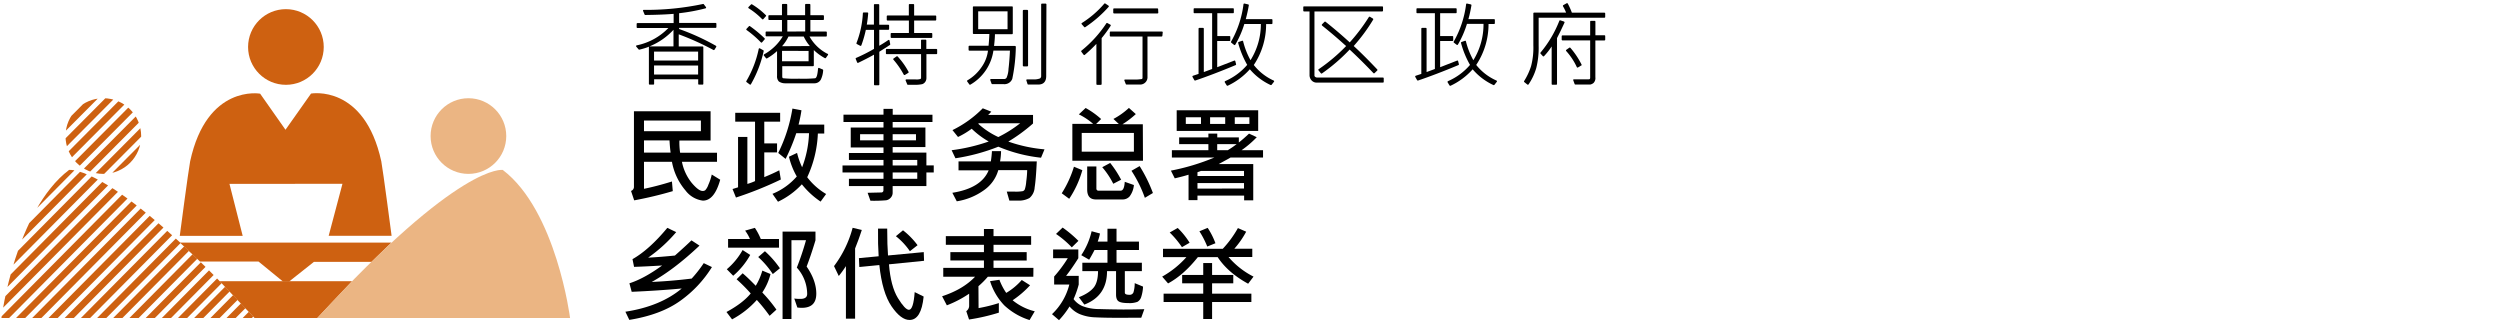
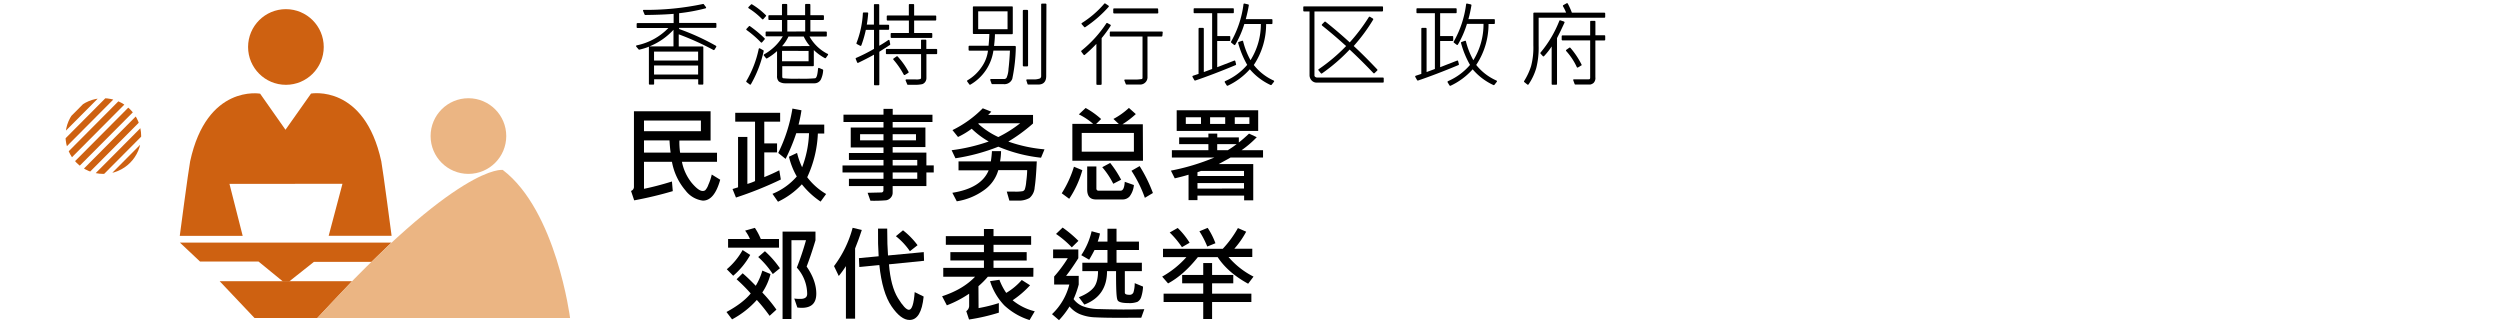
<svg xmlns="http://www.w3.org/2000/svg" id="Layer_1" data-name="Layer 1" viewBox="0 0 1174.31 152.11">
  <defs>
    <style>.cls-1{fill:none;}.cls-2{fill:#ce6111;}.cls-3{fill:#ebb583;}.cls-4{clip-path:url(#clip-path);}.cls-5{clip-path:url(#clip-path-2);}</style>
    <clipPath id="clip-path">
      <circle class="cls-1" cx="48.54" cy="63.91" r="17.77" />
    </clipPath>
    <clipPath id="clip-path-2">
-       <path class="cls-1" d="M32.43,79.83s20-3.69,87.13,69.55H.67S7.21,99,32.43,79.83Z" />
-     </clipPath>
+       </clipPath>
  </defs>
  <path d="M336.12,10.78H319V6.21a85.63,85.63,0,0,0,12.4-2.29.37.37,0,0,0,.2-.59l-1-1.32a.36.36,0,0,0-.37-.14,129,129,0,0,1-27.84,2.77.32.32,0,0,0-.31.16.36.36,0,0,0,0,.36l.69,1.65a.38.38,0,0,0,.35.23c5.26-.06,9.73-.24,13.3-.53v4.34h-17a.38.38,0,0,0-.37.37v1.56a.38.38,0,0,0,.37.37h14.54a28.6,28.6,0,0,1-14.87,8.15.38.38,0,0,0-.29.24.41.41,0,0,0,.07.37l1.09,1.28a.37.37,0,0,0,.37.13,32.08,32.08,0,0,0,4.62-1.43.38.38,0,0,0-.15.3V39.37a.37.37,0,0,0,.37.38h1.72a.37.37,0,0,0,.37-.38V37.24h20.7v2.13a.37.37,0,0,0,.37.38H330a.37.37,0,0,0,.37-.38V22.19a.37.37,0,0,0-.37-.37H318.82v-5.7a129.63,129.63,0,0,1,16.3,7.36.36.36,0,0,0,.49-.13l.83-1.32a.37.37,0,0,0,0-.29.35.35,0,0,0-.17-.24A108,108,0,0,0,319,13.63v-.54h17.13a.38.38,0,0,0,.38-.38V11.16A.38.38,0,0,0,336.12,10.78Zm-8.2,20V35l-20.7,0V30.76Zm-20.7-2.33V24.25h20.7v4.18ZM316.35,14v7.79H305.08A31.36,31.36,0,0,0,316.35,14Z" />
  <path d="M358,9a.39.39,0,0,0,.27.11h0a.34.34,0,0,0,.27-.12l1.13-1.28a.36.36,0,0,0,.19-.33v0a.38.38,0,0,0-.22-.34,34.21,34.21,0,0,0-6.4-5,.38.38,0,0,0-.46.06L351.6,3.29a.4.4,0,0,0-.11.31.46.46,0,0,0,.17.28A34.37,34.37,0,0,1,358,9Z" />
  <path d="M388.68,25.24l-.08,0a20.35,20.35,0,0,1-8.35-8.07H388a.38.38,0,0,0,.38-.38V15.19a.38.38,0,0,0-.38-.38h-7.35V9.39h6a.37.37,0,0,0,.37-.38V7.52a.37.37,0,0,0-.37-.37h-6V2.24a.38.38,0,0,0-.38-.38h-1.72a.38.38,0,0,0-.37.38V7.15h-8.4V2.24a.38.38,0,0,0-.38-.38h-1.71a.38.38,0,0,0-.38.38V7.15h-6a.38.38,0,0,0-.38.37V9a.38.38,0,0,0,.38.38h6v5.42H360a.37.37,0,0,0-.37.38v1.52a.36.36,0,0,0,.37.37h7.7a23.62,23.62,0,0,1-8.77,8.45.38.38,0,0,0-.19.26.4.4,0,0,0,.07.3l1,1.26a.38.38,0,0,0,.48.09A27.77,27.77,0,0,0,365,24V35.63a3.42,3.42,0,0,0,.82,2.6.27.27,0,0,0,.08.07,5.17,5.17,0,0,0,2.79.83h13.78a3.38,3.38,0,0,0,3.14-1.84,11.61,11.61,0,0,0,1.05-4.3.36.36,0,0,0-.23-.36l-1.65-.7a.38.38,0,0,0-.33,0,.39.39,0,0,0-.19.28c-.24,2.62-.58,4.4-1.41,4.56a64.65,64.65,0,0,1-7.58.19,55.26,55.26,0,0,1-7.41-.21c-.11,0-.42-.13-.42-.9V31.09h14.46a.38.38,0,0,0,.37-.37v-7.2a24.42,24.42,0,0,0,5.19,3.79.39.39,0,0,0,.49-.11l.88-1.27a.38.38,0,0,0,.15-.3v0A.38.38,0,0,0,388.68,25.24Zm-8.87-1.32v4.87l-12.47,0v-4.9Zm-9.44-6.77h7.16a19.57,19.57,0,0,0,2.88,4.48l-13.07.08A19.36,19.36,0,0,0,370.37,17.15Zm-.55-2.34V9.39h8.4v5.39Z" />
  <path d="M357.41,19.91a.39.39,0,0,0,.27.11h0a.37.37,0,0,0,.28-.13l1.19-1.38a.38.38,0,0,0,0-.52,58.16,58.16,0,0,0-6.85-5.68.37.37,0,0,0-.49,0l-1.16,1.25a.36.36,0,0,0-.09.3.35.35,0,0,0,.15.26A47.82,47.82,0,0,1,357.41,19.91Z" />
  <path d="M356.94,22.72a.4.4,0,0,0-.34,0,.36.36,0,0,0-.21.27,49.88,49.88,0,0,1-5.81,15.08.39.39,0,0,0,.1.49l1.49,1.12a.36.36,0,0,0,.23.08h.07a.36.36,0,0,0,.25-.18,55,55,0,0,0,6-15.57.38.38,0,0,0-.19-.41Z" />
  <path d="M416.93,9.65h10v5.86h-8.19a.38.38,0,0,0-.37.37v1.56a.38.38,0,0,0,.37.37h18.8a.38.38,0,0,0,.38-.37V15.88a.38.38,0,0,0-.38-.37h-8.15V9.65h10a.38.38,0,0,0,.38-.38V7.66a.38.38,0,0,0-.38-.38h-10v-5A.37.37,0,0,0,429,1.9h-1.72a.37.37,0,0,0-.38.37v5h-10a.38.38,0,0,0-.37.38V9.27A.38.38,0,0,0,416.93,9.65Z" />
  <path d="M439.8,23h-4.68V19a.37.37,0,0,0-.38-.37H433a.37.37,0,0,0-.37.37v4H416.5a.38.38,0,0,0-.37.37v1.69a.38.38,0,0,0,.37.37h16.15v11a.83.83,0,0,1-.24.65,6.07,6.07,0,0,1-2.29.23h-4.4a.37.37,0,0,0-.31.17.39.39,0,0,0,0,.35l.73,1.78a.38.38,0,0,0,.35.23h2.86l.72,0a16.13,16.13,0,0,0,3.07-.3,2.73,2.73,0,0,0,1.45-1.06,3.1,3.1,0,0,0,.57-1.87V25.44h4.68a.38.38,0,0,0,.37-.37V23.38A.38.38,0,0,0,439.8,23Z" />
  <path d="M418.16,20.73l-.33-1.68a.37.37,0,0,0-.23-.28.39.39,0,0,0-.36.05c-1.32.94-2.85,1.86-4.23,2.68V14h4.25a.38.38,0,0,0,.38-.37V12a.38.38,0,0,0-.38-.38H413V2.3a.38.38,0,0,0-.38-.37h-1.75a.37.37,0,0,0-.37.37v9.24h-3.34c.3-1.74.52-3.52.65-5.28a.37.37,0,0,0-.1-.28.36.36,0,0,0-.27-.12h-1.76a.38.38,0,0,0-.37.36,44.79,44.79,0,0,1-3,14,.38.38,0,0,0,.18.47l1.58.83a.42.42,0,0,0,.31,0,.4.4,0,0,0,.22-.22,53.79,53.79,0,0,0,2.1-7.26h3.84v8.92a80.4,80.4,0,0,1-8.39,4.24.36.36,0,0,0-.2.48l.66,1.62a.36.36,0,0,0,.21.21.39.39,0,0,0,.3,0c2.84-1.37,5.22-2.59,7.42-3.83v14a.38.38,0,0,0,.38.38h1.75a.37.37,0,0,0,.37-.38V24.31c.92-.6,1.81-1.16,2.66-1.7L418,21.12A.38.38,0,0,0,418.16,20.73Z" />
  <path d="M426.79,33.79a.28.28,0,0,0-.08-.15,34.31,34.31,0,0,0-5.07-7.11.37.37,0,0,0-.49-.05l-1.42,1a.35.35,0,0,0-.16.26.38.38,0,0,0,.09.29,38,38,0,0,1,4.84,7,.36.36,0,0,0,.23.19h.1a.35.35,0,0,0,.2,0l1.61-1A.35.35,0,0,0,426.79,33.79Z" />
  <path d="M476.78,21.59h-9.85c.22-1.93.39-3.7.42-5.53h8a.38.38,0,0,0,.38-.38V3.36a.37.37,0,0,0-.38-.37h-18a.37.37,0,0,0-.37.37V15.58a.38.38,0,0,0,.37.38h7.38c-.07,1.88-.2,3.7-.38,5.53h-9a.38.38,0,0,0-.38.37v1.56a.38.38,0,0,0,.38.37h8.73a16.74,16.74,0,0,1-2.93,7.61,20.54,20.54,0,0,1-6.72,6.33.35.35,0,0,0-.17.25.33.33,0,0,0,.06.29l1,1.39a.39.39,0,0,0,.31.15.31.31,0,0,0,.18-.05,22.07,22.07,0,0,0,10.82-16h7.77c-.17,3.35-.39,6.24-.68,8.6a11.69,11.69,0,0,1-.92,4.19,1.36,1.36,0,0,1-1.15.57h-6.14a.38.38,0,0,0-.36.5l.6,1.65a.37.37,0,0,0,.35.25h5.27a3.94,3.94,0,0,0,4.12-2.48A79,79,0,0,0,477.16,22a.36.36,0,0,0-.11-.26A.39.39,0,0,0,476.78,21.59Zm-17.3-7.87V5.32h13.79v8.4Z" />
  <path d="M491.42,1.81a.36.36,0,0,0-.26-.11h-1.72a.38.38,0,0,0-.38.37V35.66a1.37,1.37,0,0,1-.53,1.17,8.06,8.06,0,0,1-3.49.45h-2.57a.42.42,0,0,0-.31.15.37.37,0,0,0-.05.34l.53,1.68a.37.37,0,0,0,.36.26h4.75c1.68,0,3.68-.7,3.68-4l.1-33.6A.36.36,0,0,0,491.42,1.81Z" />
  <rect x="480.44" y="4.64" width="2.47" height="26.55" rx="0.38" />
  <path d="M523.29,6.31h20.42a.36.36,0,0,0,.37-.4L544,4.29a.37.37,0,0,0-.37-.35H523.29a.38.38,0,0,0-.37.38V5.94A.38.38,0,0,0,523.29,6.31Z" />
  <path d="M509.27,12.69a.34.34,0,0,0,.28.13.42.42,0,0,0,.21-.06,56.5,56.5,0,0,0,11-9.55.4.4,0,0,0,.09-.3.41.41,0,0,0-.17-.26l-1.49-1a.37.37,0,0,0-.48.07,45.88,45.88,0,0,1-10.52,9.08.37.37,0,0,0-.18.26.4.4,0,0,0,.09.3Z" />
  <path d="M546.07,14.94a.37.37,0,0,0-.28-.13H521.67a.38.38,0,0,0-.37.38v1.58a.38.38,0,0,0,.37.38h15v19.3a.65.65,0,0,1-.32.67,19.92,19.92,0,0,1-4.23.23h-3.64a.38.38,0,0,0-.31.16.39.39,0,0,0,0,.35l.63,1.61a.38.38,0,0,0,.35.24h6.69A3.44,3.44,0,0,0,539,36V17.15h6.63a.38.38,0,0,0,.37-.34l.16-1.58A.34.34,0,0,0,546.07,14.94Z" />
  <path d="M521.74,11.83a.37.37,0,0,0-.18-.24l-1.39-.76a.38.38,0,0,0-.49.12A55.81,55.81,0,0,1,508,23.78a.38.38,0,0,0-.07.52L509,25.72a.37.37,0,0,0,.54.06A66.24,66.24,0,0,0,515,20.61V39.47a.38.38,0,0,0,.37.38h1.72a.38.38,0,0,0,.38-.38V17.9a58.21,58.21,0,0,0,4.23-5.78A.34.34,0,0,0,521.74,11.83Z" />
  <path d="M580.61,30.13l-.36-1.42a.37.37,0,0,0-.2-.24.35.35,0,0,0-.3,0l-8,3.1V19.26h5.77a.37.37,0,0,0,.38-.37V17.3a.38.38,0,0,0-.38-.37H571.8V6.21h7.39a.36.36,0,0,0,.37-.37V4.25a.37.37,0,0,0-.37-.37H561.05a.37.37,0,0,0-.37.37V5.84a.36.36,0,0,0,.37.37h8.32V32.4l-3.91,1.45V13.47a.37.37,0,0,0-.38-.37h-1.72a.37.37,0,0,0-.37.37V34.71l-2.62.87a.41.41,0,0,0-.23.22.4.4,0,0,0,0,.32l.86,1.52a.39.39,0,0,0,.33.19l.12,0c5.71-1.94,12.07-4.37,18.92-7.24A.38.38,0,0,0,580.61,30.13Z" />
  <path d="M598.49,38.09a.4.4,0,0,0-.21-.25,25,25,0,0,1-9.34-7.31,34.53,34.53,0,0,0,5.79-19.23h2.6a.37.37,0,0,0,.37-.37V9.37a.37.37,0,0,0-.37-.37H585.17c.58-2.13,1.06-4.32,1.43-6.5a.38.38,0,0,0-.29-.43l-1.75-.4a.38.38,0,0,0-.46.32,47.37,47.37,0,0,1-5.83,17.57.38.38,0,0,0,.09.48l1.32,1.06a.38.38,0,0,0,.31.07.35.35,0,0,0,.25-.18,44.94,44.94,0,0,0,4.25-9.72h7.77a31.91,31.91,0,0,1-4.86,17,35.65,35.65,0,0,1-3.48-8.88.39.39,0,0,0-.19-.24.4.4,0,0,0-.3,0l-1.59.56a.39.39,0,0,0-.24.45,43.16,43.16,0,0,0,4.24,10.31,28.59,28.59,0,0,1-10.33,7.62.39.39,0,0,0-.21.23.37.37,0,0,0,0,.31l.9,1.46a.38.38,0,0,0,.32.18.47.47,0,0,0,.16,0,32.27,32.27,0,0,0,10.4-7.73,28.55,28.55,0,0,0,9.76,7.4.39.39,0,0,0,.46-.11l1.09-1.39A.4.4,0,0,0,598.49,38.09Z" />
  <path d="M649.59,36.42h-30.8a1.56,1.56,0,0,1-1-.3.83.83,0,0,1-.36-.75v-30h31.84a.37.37,0,0,0,.37-.37V3.36a.37.37,0,0,0-.37-.37H612.55a.36.36,0,0,0-.37.37V5a.36.36,0,0,0,.37.37h2.57V35.16a3.65,3.65,0,0,0,1,2.65,3.2,3.2,0,0,0,2.33,1h31.15a.38.38,0,0,0,.37-.37V36.8A.38.38,0,0,0,649.59,36.42Z" />
  <path d="M619.25,32.74a.34.34,0,0,0,.08.29l1.12,1.39a.38.38,0,0,0,.29.14.36.36,0,0,0,.22-.07,83.75,83.75,0,0,0,13-11.21c3.55,3.31,7.31,7,11.17,11.07a.39.39,0,0,0,.27.11.37.37,0,0,0,.26-.11l1.26-1.22a.37.37,0,0,0,0-.52c-4-4.22-7.69-7.93-11.05-11A81.39,81.39,0,0,0,645,9.24a.38.38,0,0,0-.12-.52l-1.39-.85a.35.35,0,0,0-.28,0,.37.37,0,0,0-.24.17A85.27,85.27,0,0,1,634,19.91c-3.57-3.28-7.38-6.53-11.34-9.67a.37.37,0,0,0-.49,0L621,11.41a.4.4,0,0,0-.12.29A.42.42,0,0,0,621,12c4,3.2,7.8,6.44,11.3,9.64a82.64,82.64,0,0,1-12.89,10.87A.35.35,0,0,0,619.25,32.74Z" />
  <path d="M685.28,30.13l-.37-1.42a.33.33,0,0,0-.19-.24.37.37,0,0,0-.31,0l-7.94,3.1V19.26h5.77a.36.36,0,0,0,.37-.37V17.3a.37.37,0,0,0-.37-.37h-5.77V6.21h7.39a.37.37,0,0,0,.37-.37V4.25a.38.38,0,0,0-.37-.37H665.72a.38.38,0,0,0-.38.37V5.84a.37.37,0,0,0,.38.37H674V32.4l-3.9,1.45V13.47a.37.37,0,0,0-.38-.37H668a.37.37,0,0,0-.37.37V34.71l-2.62.87a.39.39,0,0,0-.23.22.4.4,0,0,0,0,.32l.86,1.52a.37.37,0,0,0,.33.19l.12,0c5.71-1.94,12.08-4.38,18.92-7.24A.39.39,0,0,0,685.28,30.13Z" />
  <path d="M703.15,38.09a.37.37,0,0,0-.21-.25,25.07,25.07,0,0,1-9.53-7.34,34.53,34.53,0,0,0,5.79-19.23h2.6a.38.38,0,0,0,.37-.38V9.34A.37.37,0,0,0,701.8,9H689.74a58.14,58.14,0,0,0,1.43-6.51.38.38,0,0,0-.29-.42l-1.75-.4a.39.39,0,0,0-.3.06.38.38,0,0,0-.16.26,47.43,47.43,0,0,1-5.83,17.57.38.38,0,0,0,.09.48l1.32,1a.38.38,0,0,0,.3.08.37.37,0,0,0,.26-.18,45.43,45.43,0,0,0,4.25-9.72h7.78a32,32,0,0,1-4.77,17.06,35.46,35.46,0,0,1-3.49-8.87.34.34,0,0,0-.18-.24.42.42,0,0,0-.31,0l-1.58.56a.38.38,0,0,0-.24.45,43.13,43.13,0,0,0,4.23,10.31,28.5,28.5,0,0,1-10.33,7.62.38.38,0,0,0-.2.23.37.37,0,0,0,0,.31l.89,1.46a.41.41,0,0,0,.32.18.42.42,0,0,0,.16,0,32.21,32.21,0,0,0,10.41-7.73,28.46,28.46,0,0,0,9.76,7.4.37.37,0,0,0,.45-.11l1.09-1.39A.37.37,0,0,0,703.15,38.09Z" />
  <path d="M753.65,16.56H749.4V10.17a.37.37,0,0,0-.37-.38h-1.72a.37.37,0,0,0-.37.38v6.46h-13a.38.38,0,0,0-.38.38v1.58a.38.38,0,0,0,.38.38h13v17.5c0,.65-.26.78-.69.78h-6.93a.37.37,0,0,0-.31.16.38.38,0,0,0,0,.34l.63,1.72a.38.38,0,0,0,.35.24H747a3.59,3.59,0,0,0,1.52-.74,3.27,3.27,0,0,0,.86-2.7V19h4.25a.38.38,0,0,0,.38-.38V16.94A.38.38,0,0,0,753.65,16.56Z" />
  <path d="M754,8V6.33a.38.38,0,0,0-.38-.37H738.35a33.8,33.8,0,0,0-1.91-4.26.41.41,0,0,0-.22-.19.42.42,0,0,0-.29,0l-1.59.89a.38.38,0,0,0-.18.23.42.42,0,0,0,0,.29,20.83,20.83,0,0,1,1.47,3h-15a.38.38,0,0,0-.38.37v15a33.88,33.88,0,0,1-1.07,9.78,30.28,30.28,0,0,1-3.26,7,.36.36,0,0,0,.08.49l1.45,1.16a.41.41,0,0,0,.24.08h.05a.42.42,0,0,0,.26-.16A27.09,27.09,0,0,0,721.61,32a38.92,38.92,0,0,0,1.13-10.53V8.33h30.88A.38.38,0,0,0,754,8Z" />
  <path d="M740.93,31.74h.1a.36.36,0,0,0,.2-.06l1.33-.83h0a.37.37,0,0,0,.33-.54,37.52,37.52,0,0,0-5.24-7.84.36.36,0,0,0-.49-.07l-1.43,1a.41.41,0,0,0-.15.27.34.34,0,0,0,.09.29,30,30,0,0,1,5,7.57A.39.39,0,0,0,740.93,31.74Z" />
  <path d="M734.84,10.32a.37.37,0,0,0-.23-.21l-1.68-.56a.37.37,0,0,0-.47.22,53.56,53.56,0,0,1-8.83,14.92.39.39,0,0,0,0,.5l1.09,1.19a.36.36,0,0,0,.28.12.36.36,0,0,0,.27-.12,32.08,32.08,0,0,0,3.58-4.56V39.44a.37.37,0,0,0,.38.37H731a.37.37,0,0,0,.37-.37V17.89L733,14.65l1.88-4A.35.35,0,0,0,734.84,10.32Z" />
  <circle class="cls-2" cx="134.3" cy="22.07" r="17.77" />
  <path class="cls-2" d="M160.86,86.33l-6.47,24.42h29.55s-4-30.51-4.84-35c-7.94-36.34-33-31.8-33-31.8l-12,17L122.19,44s-25-4.54-32.88,31.8c-.85,4.47-4.87,35-4.87,35H114l-6.21-24.42Z" />
  <polygon class="cls-2" points="93.97 122.86 121.45 122.86 132.97 132.28 135.74 132.28 147.45 123.01 174.52 123.01 183.87 113.96 84.51 113.96 93.97 122.86" />
  <polygon class="cls-2" points="103.2 132.1 165.36 132.1 149.04 149.38 119.56 149.38 103.2 132.1" />
  <circle class="cls-3" cx="220.03" cy="63.91" r="17.77" />
  <path class="cls-3" d="M236.17,79.83s-20-3.69-87.13,69.55H267.78S261.36,99,236.17,79.83Z" />
  <g class="cls-4">
    <rect class="cls-2" x="16.03" y="55.69" width="49.23" height="3.07" transform="translate(-28.59 45.68) rotate(-45.15)" />
    <rect class="cls-2" x="19.8" y="59.48" width="49.23" height="3.07" transform="translate(-30.16 49.47) rotate(-45.15)" />
    <rect class="cls-2" x="23.62" y="63.28" width="49.23" height="3.07" transform="translate(-31.73 53.3) rotate(-45.15)" />
    <rect class="cls-2" x="27.44" y="67.13" width="49.23" height="3.07" transform="translate(-33.34 57.14) rotate(-45.15)" />
    <rect class="cls-2" x="31.32" y="70.91" width="49.23" height="3.07" transform="translate(-34.87 61.01) rotate(-45.15)" />
    <rect class="cls-2" x="35.14" y="74.76" width="49.23" height="3.07" transform="translate(-36.48 64.85) rotate(-45.15)" />
    <rect class="cls-2" x="12.1" y="51.85" width="49.23" height="3.07" transform="translate(-27.02 41.77) rotate(-45.15)" />
  </g>
  <g class="cls-5">
    <rect class="cls-2" x="-29.05" y="100.2" width="95.92" height="3.07" transform="translate(-66.66 43.56) rotate(-45.26)" />
-     <rect class="cls-2" x="-25.19" y="103.99" width="95.92" height="3.07" transform="translate(-68.21 47.42) rotate(-45.26)" />
    <rect class="cls-2" x="-21.37" y="107.78" width="95.92" height="3.07" transform="translate(-69.77 51.25) rotate(-45.26)" />
    <rect class="cls-2" x="-17.52" y="111.57" width="95.92" height="3.07" transform="translate(-71.32 55.11) rotate(-45.26)" />
    <rect class="cls-2" x="-13.7" y="115.4" width="95.92" height="3.07" transform="translate(-72.91 58.96) rotate(-45.26)" />
    <rect class="cls-2" x="-9.94" y="119.24" width="95.92" height="3.07" transform="translate(-74.53 62.77) rotate(-45.26)" />
    <rect class="cls-2" x="-32.9" y="96.37" width="95.92" height="3.07" transform="translate(-65.08 39.69) rotate(-45.26)" />
    <rect class="cls-2" x="-2.2" y="126.83" width="95.92" height="3.07" transform="translate(-77.63 70.51) rotate(-45.26)" />
    <rect class="cls-2" x="1.62" y="130.62" width="95.92" height="3.07" transform="translate(-79.19 74.35) rotate(-45.26)" />
    <rect class="cls-2" x="5.5" y="134.42" width="95.92" height="3.07" transform="translate(-80.74 78.23) rotate(-45.26)" />
    <rect class="cls-2" x="9.33" y="138.24" width="95.92" height="3.07" transform="translate(-82.32 82.08) rotate(-45.26)" />
    <rect class="cls-2" x="13.16" y="142.01" width="95.92" height="3.07" transform="translate(-83.86 85.91) rotate(-45.26)" />
    <rect class="cls-2" x="17.01" y="145.8" width="95.92" height="3.07" transform="translate(-85.41 89.77) rotate(-45.26)" />
    <rect class="cls-2" x="-6.02" y="122.95" width="95.92" height="3.07" transform="translate(-76 66.65) rotate(-45.26)" />
    <rect class="cls-2" x="24.71" y="153.39" width="95.92" height="3.07" transform="translate(-88.52 97.49) rotate(-45.26)" />
    <rect class="cls-2" x="28.44" y="157.28" width="95.92" height="3.07" transform="translate(-90.19 101.29) rotate(-45.26)" />
    <rect class="cls-2" x="32.33" y="161.02" width="95.92" height="3.07" transform="translate(-91.69 105.16) rotate(-45.26)" />
-     <rect class="cls-2" x="36.18" y="164.85" width="95.92" height="3.07" transform="translate(-93.27 109.04) rotate(-45.26)" />
    <rect class="cls-2" x="40" y="168.6" width="95.92" height="3.07" transform="translate(-94.8 112.86) rotate(-45.26)" />
    <rect class="cls-2" x="43.83" y="172.42" width="95.92" height="3.07" transform="translate(-96.38 116.71) rotate(-45.26)" />
    <rect class="cls-2" x="20.85" y="149.61" width="95.92" height="3.07" transform="translate(-86.98 93.64) rotate(-45.26)" />
  </g>
  <path d="M338.3,84.42c-1.82,6.53-4.51,9.82-8.14,9.82A12.12,12.12,0,0,1,322,89.47,28.47,28.47,0,0,1,315.63,76H302.5V88.69c4.14-.85,8.52-2,13.13-3.44l.39,4.53a179,179,0,0,1-18.13,4.33l-1.48-4.43a2,2,0,0,0,1.37-2.07V52.25h36V66H319.13a33.34,33.34,0,0,0,.34,5.73H336.8V76H320.32a22.89,22.89,0,0,0,4.53,9.82c2.18,2.59,3.89,3.88,5.18,3.88a1.91,1.91,0,0,0,1.25-.36,7.41,7.41,0,0,0,1.47-2.59,24.26,24.26,0,0,0,1.58-4.77Zm-9.07-22.8v-5H302.5v5ZM315,71.68c-.23-1.66-.39-3.58-.52-5.73H302.5v5.73Z" />
  <path d="M366.78,84.32a169.87,169.87,0,0,1-21.08,8.47l-1.61-4,2.59-.81V64.32h4.38V86.39a25.42,25.42,0,0,0,3.6-1.32V57.14h-9.3V53h21.09v4.14H359V67.37h6v4.2h-6V83.2c2.59-1.06,4.95-2.12,7.05-3.21Zm21.27,6.81-2.59,3.57a39.13,39.13,0,0,1-8.81-8.13,36.67,36.67,0,0,1-11.21,8.19l-2.59-3.71a30,30,0,0,0,11.42-8.16,34.52,34.52,0,0,1-3.68-9.27l3.81-1.79a35.06,35.06,0,0,0,2.38,6.74,49.51,49.51,0,0,0,3.24-16h-6a88.76,88.76,0,0,1-5,12.07l-3.47-2.79A73.13,73.13,0,0,0,372.22,51l4.25.8a61.9,61.9,0,0,1-1.37,6.74h12.07v4.19h-3a53.61,53.61,0,0,1-5,20.52A30.6,30.6,0,0,0,388.05,91.13Z" />
  <path d="M438.6,81h-3.45V87.4H419.3v3.06a3.41,3.41,0,0,1-.93,2.43,3.6,3.6,0,0,1-2.15,1.19,69.58,69.58,0,0,1-7.36.21l-1.32-3.73,6.58-.16a.89.89,0,0,0,.57-.28,1,1,0,0,0,.28-.6V87.4H398.76V84H415V81H395.75V77.71H415V75.12H398.76V71.86H415V69.27H399.61V59.91H415V57.32h-18.8V53.85H415V51.13h4.33V53.9H438v3.4H419.3v2.59h15.39v9.19H419.3v2.6h15.85v6h3.45ZM415,65.92V63.05H404v2.87Zm15.26,0V63.05H419.3v2.87Zm.6,11.79V75.12H419.3v2.59Zm0,6.27V81H419.3v3Z" />
  <path d="M490.63,70.15,489,74.08a70.63,70.63,0,0,1-20.05-5.18,91.41,91.41,0,0,1-20.15,5.44L447,70.56a84.78,84.78,0,0,0,17.43-4.09,39.15,39.15,0,0,1-8-6A37.45,37.45,0,0,1,450,64.34l-2.6-3.23a51.79,51.79,0,0,0,14.23-10.24l4,1.58A14,14,0,0,1,464.13,54h21.11v4a77.79,77.79,0,0,1-11.6,8.5A68.57,68.57,0,0,0,490.63,70.15ZM487,75.82c-.26,5.67-.6,9.77-1,12.23A7,7,0,0,1,483.58,93a10,10,0,0,1-5.46,1.22h-4L472.91,90h3.47a18.33,18.33,0,0,0,4.12-.23,1.72,1.72,0,0,0,.86-.78,15.49,15.49,0,0,0,.69-3.76,45.24,45.24,0,0,0,.44-5.33H468.92a17.19,17.19,0,0,1-6.79,9.48,29.75,29.75,0,0,1-12.71,5.18l-2.08-4c9-1.43,14.72-4.92,17.05-10.54H450.24v-4.2h15.18a46.47,46.47,0,0,0,.52-4.84h4.28a27.33,27.33,0,0,1-.47,4.84Zm-7.77-17.93H459.83l-.34.24a36.89,36.89,0,0,0,9.43,6.24,57.64,57.64,0,0,0,10.29-6.48Z" />
  <path d="M508.4,79.94a46.58,46.58,0,0,1-6.17,13.44l-3.5-2.59a50.77,50.77,0,0,0,5.73-12.48Zm28.49-4.43H503.71V58.18h9.76a30.49,30.49,0,0,0-6.71-4.46l3.19-3a39.31,39.31,0,0,1,7.28,5.19l-2.38,2.35h10.7L523,55.87a33.91,33.91,0,0,0,7.28-5.18l3.24,2.9a43.11,43.11,0,0,1-6.24,4.77h9.53Zm-4.27-4.28v-8.8H508.11v8.8Zm0,15.68a10.3,10.3,0,0,1-2,5.33,4.33,4.33,0,0,1-3.29,1.45H514.79q-4.11,0-4.11-4.66V78.18H515V88.69a.8.8,0,0,0,.26.57.73.73,0,0,0,.52.29H526.4c1.14,0,1.76-1.4,1.92-4.15Zm-5.83-2.59-3.86,2a37.91,37.91,0,0,0-5.18-7.78l3.73-2a47.83,47.83,0,0,1,5.15,7.9Zm14.76,6.34-3.78,2.26a59.62,59.62,0,0,0-6.29-12.7l3.83-2.2A68.75,68.75,0,0,1,541.55,90.66Z" />
  <path d="M593.28,74H578c-.67.44-2.59,1.45-5.54,3.06h16.22V94.11h-4.28V91.88H562.48V94h-4.19V82.06c-2,.62-4.15,1.17-6.48,1.71L550,80.15A104.42,104.42,0,0,0,570.41,74H550.46V70.54h17.15V67.69H553.88V64.55h13.73V62.76h4.17v1.79h10.13v2.38c1.53-1.19,3.11-2.59,4.79-4.17l3.63,1.69a47,47,0,0,1-7.12,6.09h10.07ZM591,61.49H552.72V51.78H591Zm-26.86-3.26V55.07H557v3.16Zm20.2,24.45v-2.4H564.12l-1.64.62v1.78Zm0,5.88V86H562.48v2.59Zm-8.83-30.33V55.07h-7.1v3.16Zm5.36,9.46h-9.12v2.85h5A48.18,48.18,0,0,0,580.9,67.69Zm6-9.46V55.07H580v3.16Z" />
  <path d="M459.6,134.43A40.42,40.42,0,0,0,464,130h21.38l.05-4.17H466.68v-3.46h15.58v-3.93H466.68V115h17.67v-4.08H466.68v-3.34h-4.5v3.34h-17.9V115h17.9v3.43H446.41v3.93h15.77v3.46H443.07V130H458q-5.64,5.94-15.47,9.16l2.23,4.26a51.3,51.3,0,0,0,10.47-5.47v5.52a3.05,3.05,0,0,1-1.35,2.68l1.3,3.93a92.19,92.19,0,0,0,14-3.22v-4.5a72,72,0,0,1-9.52,2.36Z" />
  <path d="M483.85,134l-3.91-2.48a29.73,29.73,0,0,1-7.29,6.06,28.39,28.39,0,0,1-3.2-6.16l-4.4.64a28.88,28.88,0,0,0,6.7,11.39,31,31,0,0,0,11.86,6.89l2.44-4.12a26.15,26.15,0,0,1-10.4-5.18A44.9,44.9,0,0,0,483.85,134Z" />
-   <path d="M525.41,141.52c.78.56,2.32.84,4.61.84a10.65,10.65,0,0,0,4.24-.57,3.93,3.93,0,0,0,1.79-2.29,18,18,0,0,0,.86-4.88L533,133a14.87,14.87,0,0,1-.58,4.31,1.87,1.87,0,0,1-1.93,1.16q-2.13,0-2.13-1V127.35h8v-3.93H524.46v-6H535v-3.93H524.46v-6.06H520.2v6.06h-4.58a24,24,0,0,0,1.07-3.81l-3.93-1.07a33.8,33.8,0,0,1-4.86,11.25l3.7,2.13c.88-1.44,1.73-3,2.53-4.57h6.07v6H508.4v3.93h7.37c0,3.39-.67,6-2,7.67s-3.61,3.25-7,4.59l2.58,3.46Q520,139,520,127.35h4.24v10.91C524.22,139.87,524.62,141,525.41,141.52Z" />
+   <path d="M525.41,141.52c.78.56,2.32.84,4.61.84a10.65,10.65,0,0,0,4.24-.57,3.93,3.93,0,0,0,1.79-2.29,18,18,0,0,0,.86-4.88L533,133a14.87,14.87,0,0,1-.58,4.31,1.87,1.87,0,0,1-1.93,1.16q-2.13,0-2.13-1V127.35h8v-3.93H524.46v-6H535v-3.93H524.46v-6.06H520.2v6.06h-4.58a24,24,0,0,0,1.07-3.81l-3.93-1.07a33.8,33.8,0,0,1-4.86,11.25l3.7,2.13c.88-1.44,1.73-3,2.53-4.57h6.07v6H508.4v3.93h7.37c0,3.39-.67,6-2,7.67s-3.61,3.25-7,4.59l2.58,3.46Q520,139,520,127.35h4.24C524.22,139.87,524.62,141,525.41,141.52Z" />
  <path d="M506.56,113.14a56.24,56.24,0,0,0-7.42-6.25l-3.1,3a45.62,45.62,0,0,1,7.41,6.3Z" />
  <path d="M516.35,145.17a21.52,21.52,0,0,1-7.92-1.39,10.24,10.24,0,0,1-4.15-3.29,43.06,43.06,0,0,0,2.42-6.84v-4.08h-5.92q2.91-3.76,5.73-8.28v-4.12H494.67v4.12h6.89a61.46,61.46,0,0,1-6.4,8.59v3.77h7.13a28.82,28.82,0,0,1-8.14,13.92l3.29,2.82a39.61,39.61,0,0,0,4.95-6.44,12.75,12.75,0,0,0,4.83,3.61,20.78,20.78,0,0,0,7.34,1.5q4.41.23,11.89.22l9.63-.05,1.43-4q-5,.15-10,.15C523.6,145.35,519.87,145.29,516.35,145.17Z" />
  <path d="M433.91,118.42,417.12,120q-.37-4.52-.38-12.62h-4.31q-.09,7.62.29,13l-9.26.87.19,4.17,9.4-.92q1.36,13,5.74,19.4t8.44,6.39q5.52,0,6.63-11l-4.21-2.08q-.6,8.31-2.7,8.31-1.8,0-5.18-5.51t-4.2-15.85l16.48-1.66Z" />
  <path d="M431,115.18a35.91,35.91,0,0,0-6.84-7l-3.34,2.77A31.84,31.84,0,0,1,427.4,118Z" />
  <path d="M400.5,107a52.12,52.12,0,0,1-8.74,18l2.23,4.64a47.16,47.16,0,0,0,3.36-4.64V149.7h4.31v-33l1.54-4q.66-1.82,1.61-4.68Z" />
-   <path d="M324.9,130.85q-9.43,1.17-18.78,1.59,10.53-5.81,22.45-17.07l-3.77-2.47q-2.46,2.41-7.77,7.13-6.46.66-12.59,1a69.43,69.43,0,0,0,13.19-12l-4.17-2q-8.5,10.25-16.36,14.7l.73,3.62q4.88-.14,13.19-.64-8.5,6.16-15.37,8.36l1.07,4q12.54-.54,23.51-1.56-10.07,8.4-26.47,10.91l1.84,3.84q14.88-2.42,24-9a55,55,0,0,0,14.81-15.81l-3.84-1.85A58.39,58.39,0,0,1,324.9,130.85Z" />
  <path d="M577.07,120.72h11.16v-3.89H579.8a42.25,42.25,0,0,0,5.56-8l-3.88-1.7a49.71,49.71,0,0,1-7.13,9.75H546.29v3.89h11a43.93,43.93,0,0,1-11.39,9.16l2.77,3.2q7.37-4,14-12.36h9.3q4.74,7.25,14.31,12.5l2.53-3.34A37.86,37.86,0,0,1,577.07,120.72Z" />
  <polygon points="569.35 133.08 579.3 133.08 579.3 129.15 569.35 129.15 569.35 123.56 565.19 123.56 565.19 129.15 555.29 129.15 555.29 133.08 565.19 133.08 565.19 137.94 546.57 137.94 546.57 141.86 565.19 141.86 565.19 149.84 569.35 149.84 569.35 141.86 587.8 141.86 587.8 137.94 569.35 137.94 569.35 133.08" />
  <path d="M549.44,109.21a43.05,43.05,0,0,1,5.75,6.89l3.6-2.08a36,36,0,0,0-5.59-6.94Z" />
  <path d="M567.08,115.81l3.84-1.56a34.76,34.76,0,0,0-3.65-7.22l-3.88,1.61A41.74,41.74,0,0,1,567.08,115.81Z" />
  <path d="M365.91,112.27h-8.55a29.29,29.29,0,0,0-2.77-5.24l-4.59,1.3a18.67,18.67,0,0,1,2.27,3.94H342v4.07h23.92Z" />
  <path d="M361.93,128.72l-3.84-1.61a29.31,29.31,0,0,1-3.1,7.13q-3.81-3.92-6.15-5.87L346,131.18a77.23,77.23,0,0,1,6.63,6.66q-3.74,4.59-11.39,8.71l2.63,3.46a42.2,42.2,0,0,0,11.63-9.12,78.6,78.6,0,0,1,6,7.46l3.2-2.91a67.87,67.87,0,0,0-6.63-8.05A27.68,27.68,0,0,0,361.93,128.72Z" />
  <path d="M359.3,118l-3.15,2.73a41.57,41.57,0,0,1,6.85,8l3.34-2.72A45.19,45.19,0,0,0,359.3,118Z" />
  <path d="M383.05,112.86v-4.08H367.59v41.06h4.17v-37h6.84a133,133,0,0,1-4.31,12.86,18.57,18.57,0,0,1,4.86,12.35c0,1.57-1.06,2.35-3.18,2.35a20.86,20.86,0,0,1-2.88-.17l1.44,4.22a16.33,16.33,0,0,0,2.11.14q6.8,0,6.79-6.65,0-6.17-4.54-12.74Q380.87,120.11,383.05,112.86Z" />
  <path d="M341.4,126.47l3,3.06a35.6,35.6,0,0,0,8-9.78l-3.58-2.3A32.4,32.4,0,0,1,341.4,126.47Z" />
</svg>